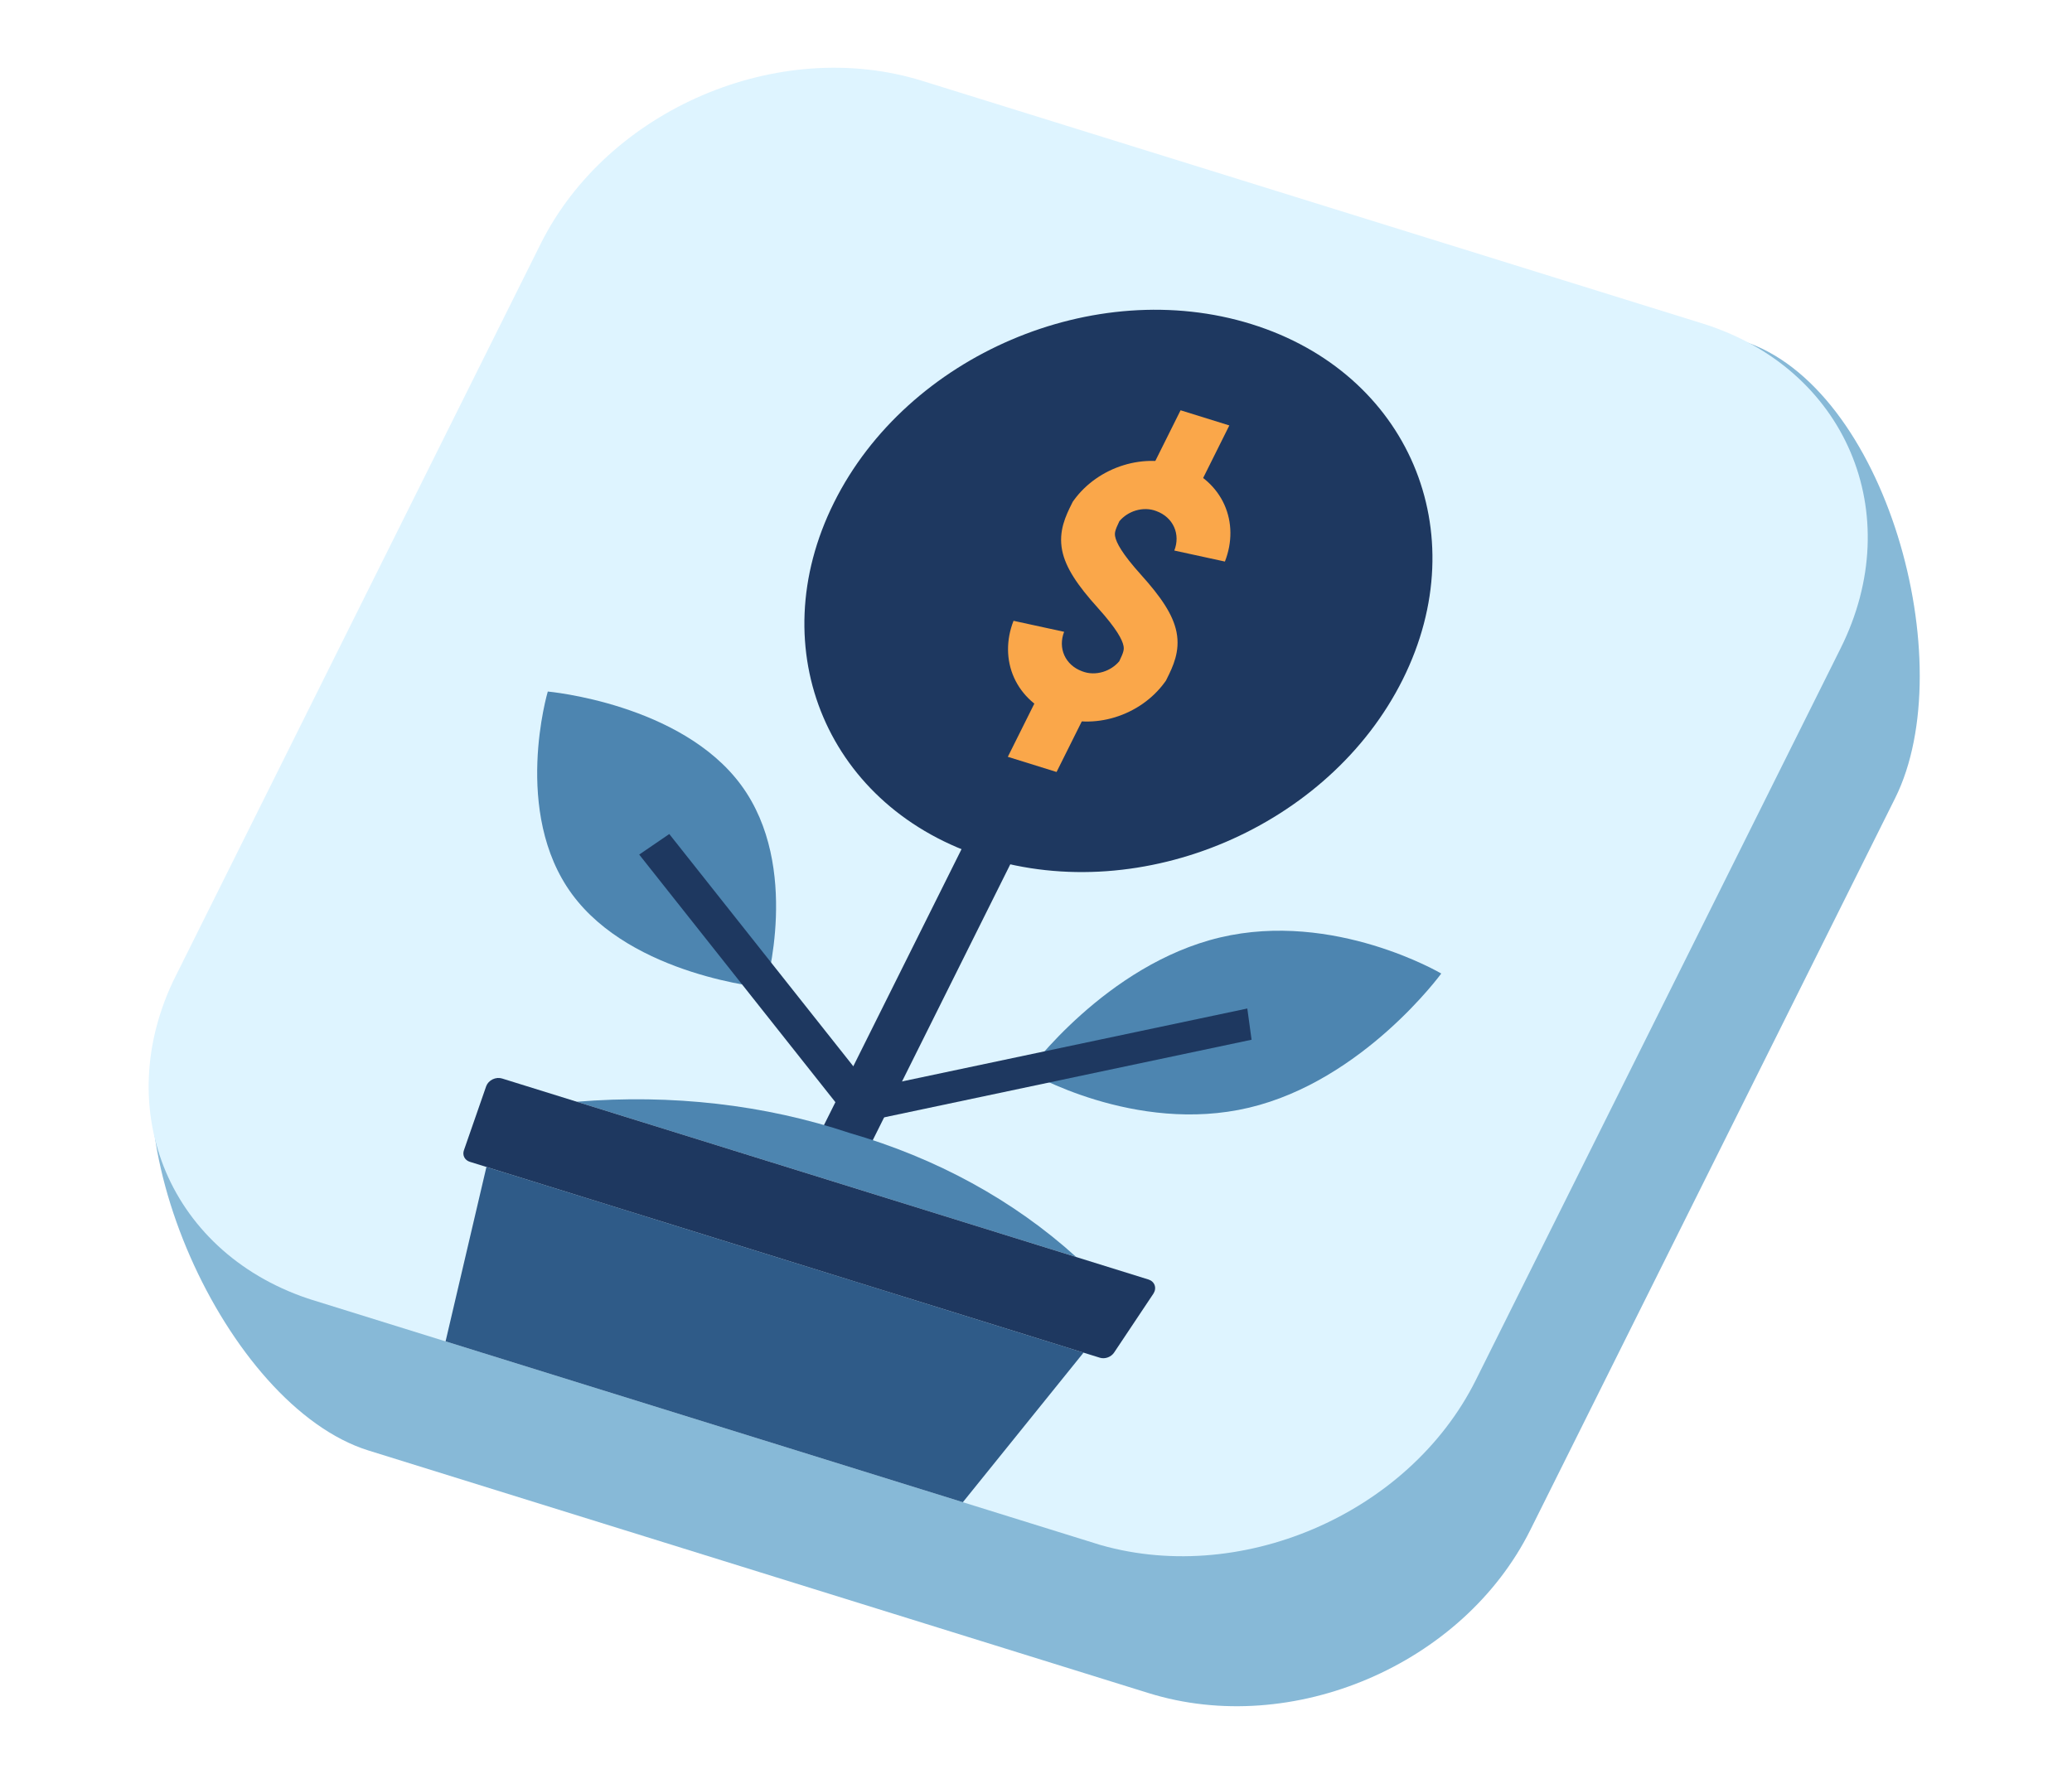
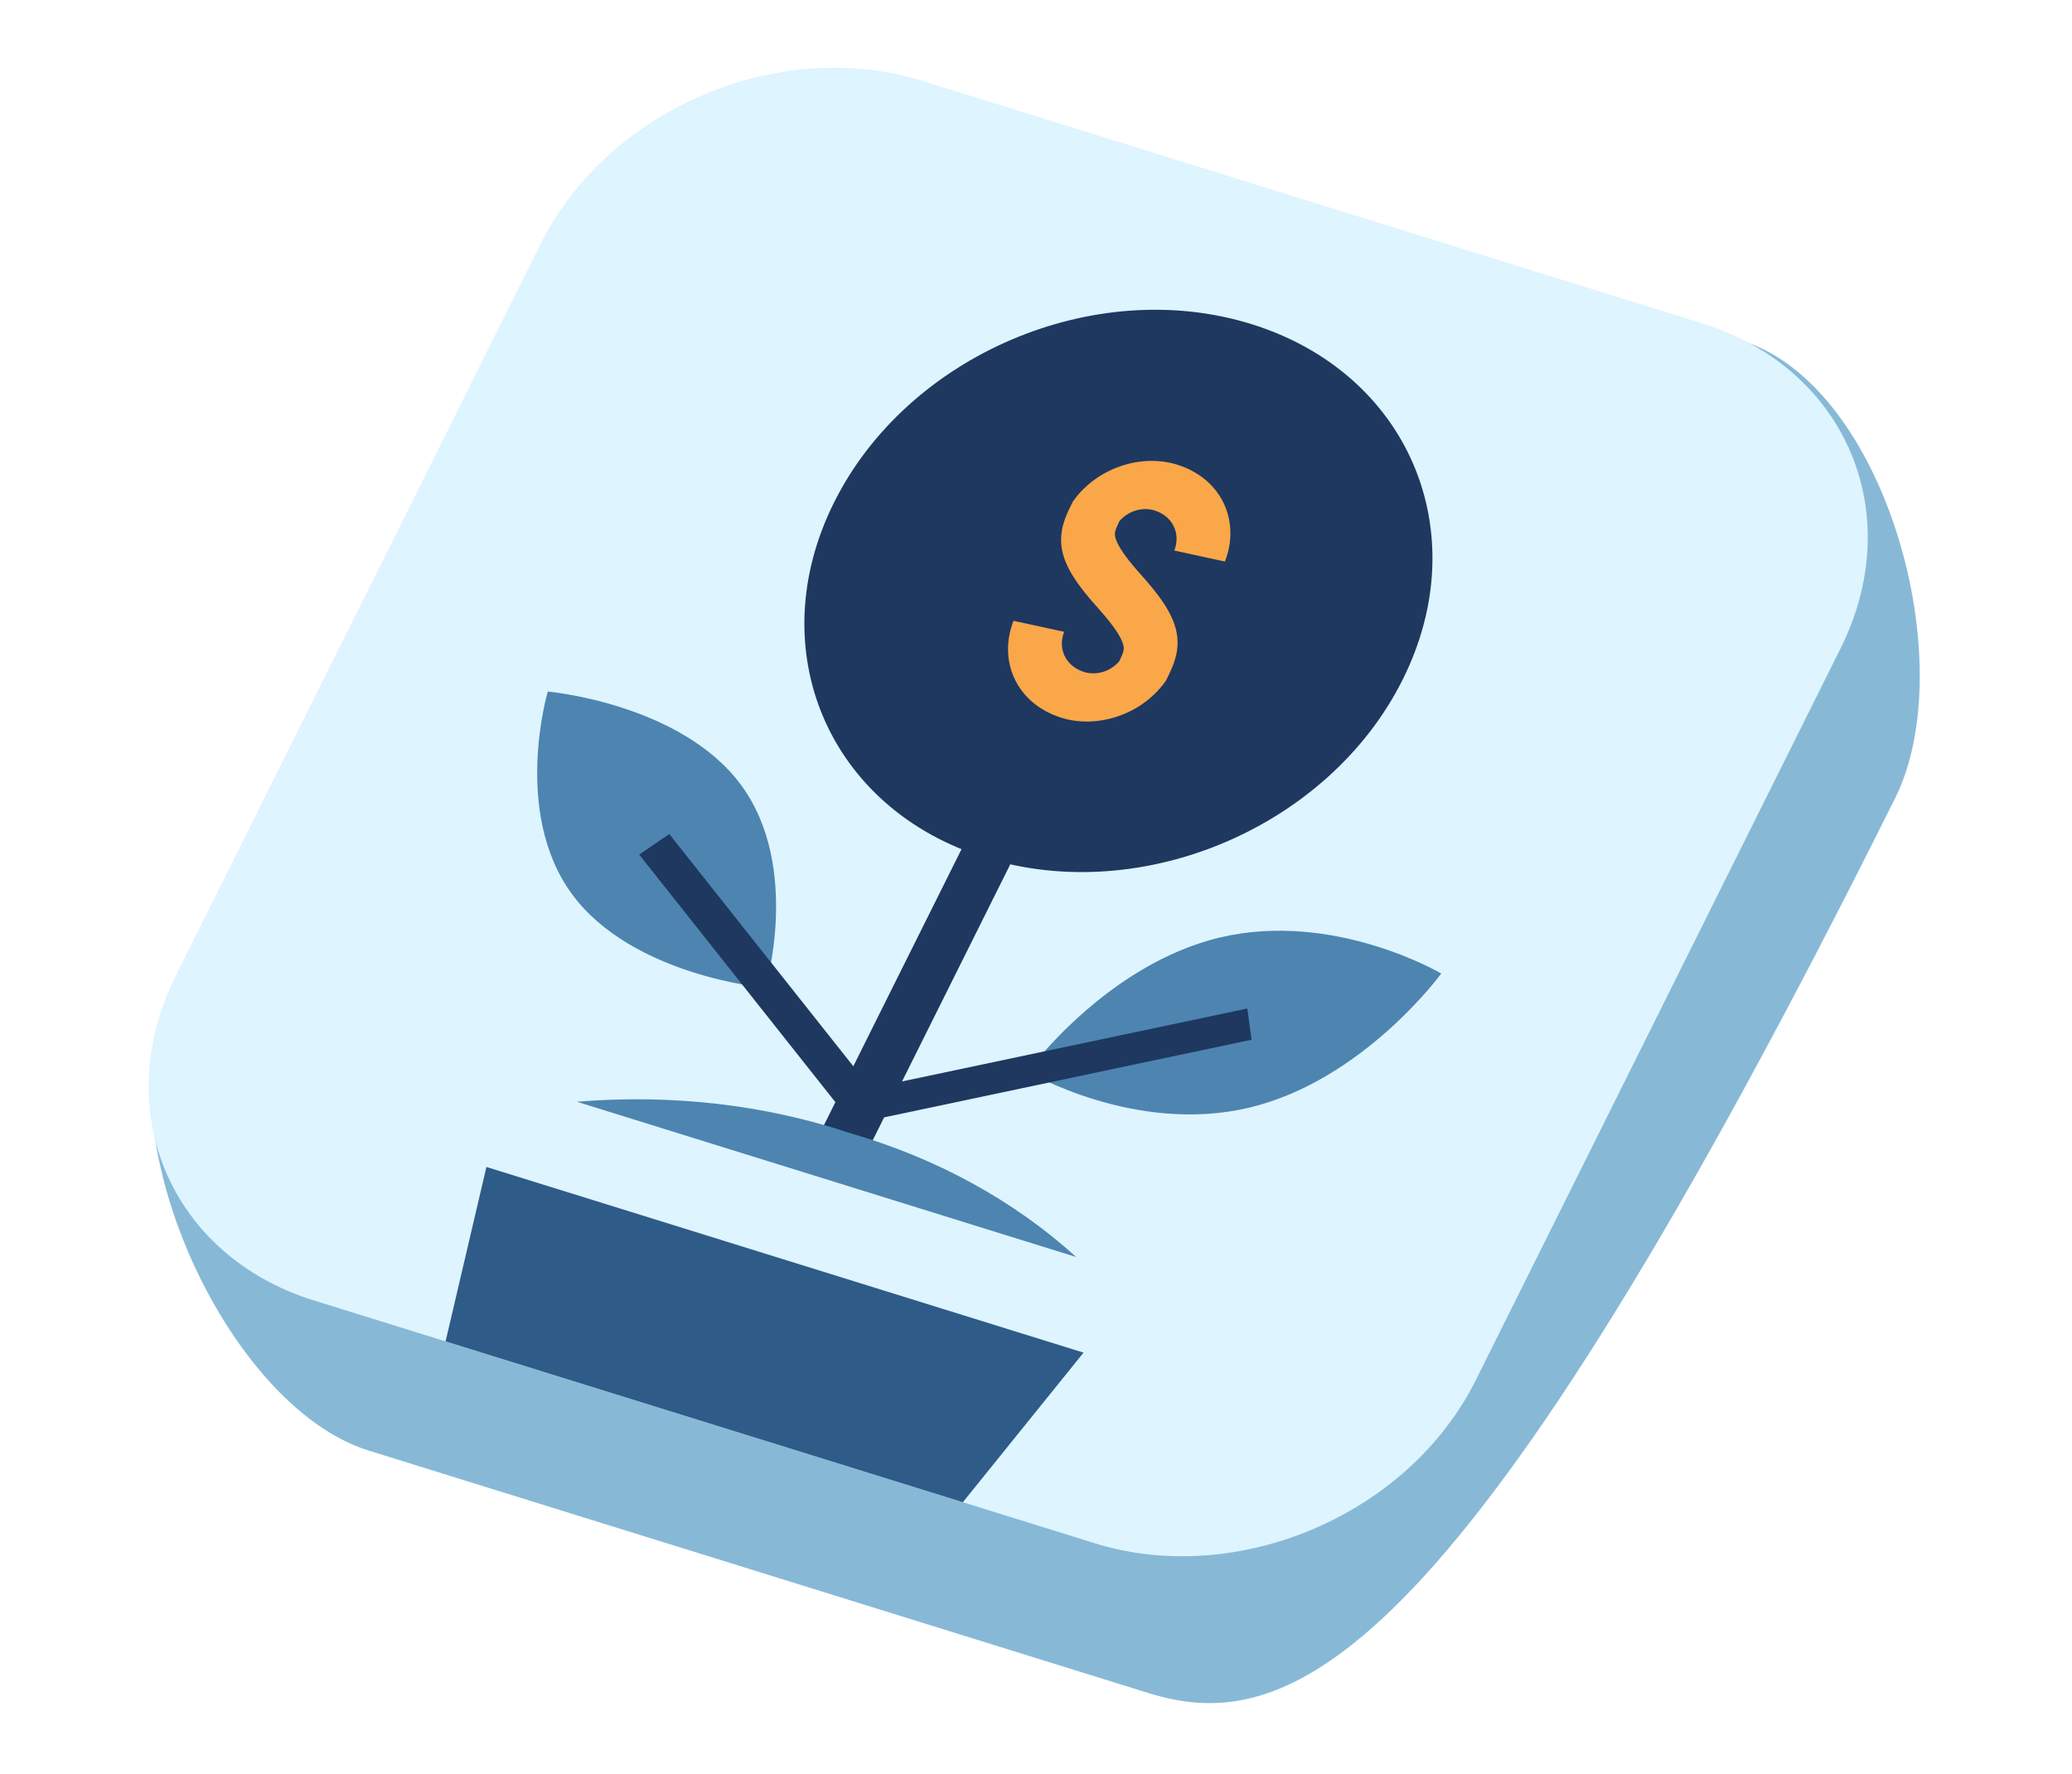
<svg xmlns="http://www.w3.org/2000/svg" width="188" height="161" viewBox="0 0 188 161" fill="none">
-   <path d="M53.99 35.752C60.084 23.524 75.587 16.898 88.617 20.95L158.073 30.931C171.103 34.984 178.045 60.214 171.951 72.442L138.849 138.86C132.755 151.088 117.252 157.715 104.222 153.662L33.446 131.648C20.416 127.595 9.319 102.548 15.412 90.32L53.99 35.752Z" fill="#87B9D7" />
+   <path d="M53.99 35.752C60.084 23.524 75.587 16.898 88.617 20.95L158.073 30.931C171.103 34.984 178.045 60.214 171.951 72.442C132.755 151.088 117.252 157.715 104.222 153.662L33.446 131.648C20.416 127.595 9.319 102.548 15.412 90.32L53.99 35.752Z" fill="#87B9D7" />
  <g clip-path="url(#clip0_45_1348)">
    <path d="M154.452 29.352L83.676 7.338C70.646 3.285 55.144 9.912 49.05 22.14L15.947 88.558C9.853 100.786 15.476 113.983 28.505 118.036L99.282 140.05C112.311 144.102 127.814 137.476 133.908 125.248L167.01 58.83C173.104 46.602 167.482 33.405 154.452 29.352Z" fill="#DEF4FF" />
    <path d="M113.33 100.53C123.689 98.072 130.771 88.355 130.771 88.355C130.771 88.355 121.058 82.624 110.699 85.082C100.34 87.54 93.258 97.256 93.258 97.256C93.258 97.256 102.971 102.988 113.33 100.53Z" fill="#4D85B0" />
    <path fill-rule="evenodd" clip-rule="evenodd" d="M77.985 98.963L113.173 91.529L113.56 94.363L78.372 101.798L77.985 98.963Z" fill="#1E3860" />
    <path d="M69.454 89.656C69.454 89.656 72.708 78.69 67.254 71.264C61.799 63.837 49.703 62.762 49.703 62.762C49.703 62.762 46.449 73.727 51.903 81.153C57.357 88.58 69.454 89.656 69.454 89.656Z" fill="#4D85B0" />
    <path fill-rule="evenodd" clip-rule="evenodd" d="M76.814 101.312L57.997 77.559L60.726 75.694L79.543 99.447L76.814 101.312Z" fill="#1E3860" />
    <path fill-rule="evenodd" clip-rule="evenodd" d="M74.046 103.547L89.021 73.5L93.444 74.876L78.469 104.923L74.046 103.547Z" fill="#1E3860" />
    <path d="M89.41 77.845C103.661 82.278 120.617 75.029 127.282 61.656C133.948 48.282 127.798 33.847 113.547 29.415C99.296 24.982 82.34 32.23 75.675 45.604C69.009 58.978 75.159 73.412 89.41 77.845Z" fill="#1E3860" />
    <path fill-rule="evenodd" clip-rule="evenodd" d="M104.91 46.382C104.338 46.159 103.669 46.144 103.031 46.34C102.453 46.518 101.939 46.858 101.566 47.302C101.153 48.154 101.121 48.384 101.185 48.706C101.291 49.239 101.769 50.21 103.531 52.167C105.34 54.175 106.435 55.782 106.749 57.361C107.1 59.124 106.408 60.529 105.876 61.597L105.784 61.781L105.66 61.95C104.585 63.42 102.983 64.542 101.162 65.099C99.35 65.654 97.45 65.609 95.827 64.974C94.076 64.315 92.722 63.084 92.01 61.504C91.297 59.918 91.279 58.085 91.961 56.342L96.552 57.341C96.27 58.062 96.277 58.819 96.572 59.475C96.867 60.131 97.43 60.642 98.159 60.913L98.18 60.921L98.201 60.929C98.773 61.155 99.445 61.172 100.085 60.976C100.665 60.799 101.182 60.458 101.556 60.012C101.97 59.16 102.002 58.93 101.937 58.607C101.832 58.075 101.354 57.103 99.591 55.146C97.782 53.139 96.687 51.532 96.373 49.953C96.022 48.189 96.714 46.785 97.246 45.716L97.338 45.533L97.462 45.362C98.534 43.898 100.13 42.779 101.944 42.22C103.751 41.664 105.647 41.703 107.269 42.331C109.023 42.989 110.379 44.221 111.091 45.803C111.805 47.389 111.822 49.222 111.14 50.965L106.549 49.966C106.831 49.245 106.824 48.487 106.529 47.832C106.234 47.176 105.671 46.665 104.942 46.394L104.91 46.382L104.91 46.382Z" fill="#FAA74A" />
-     <path fill-rule="evenodd" clip-rule="evenodd" d="M103.906 43.68L107.118 37.235L111.542 38.611L108.33 45.056L103.906 43.68Z" fill="#FAA74A" />
-     <path fill-rule="evenodd" clip-rule="evenodd" d="M91.443 68.687L94.664 62.224L99.088 63.599L95.866 70.063L91.443 68.687Z" fill="#FAA74A" />
    <path d="M51.919 99.86L97.65 114.084C91.974 108.939 84.963 105.1 77.104 102.831C69.39 100.253 60.94 99.284 52.34 99.991" fill="#4D85B0" />
    <path d="M87.36 136.341L40.428 121.744L44.135 105.91L98.313 122.761L87.36 136.341Z" fill="#2F5B88" />
-     <path d="M99.808 123.227L42.639 105.445C42.41 105.376 42.227 105.229 42.127 105.033C42.027 104.838 42.016 104.607 42.096 104.386L44.116 98.576C44.164 98.446 44.24 98.324 44.341 98.217C44.441 98.111 44.564 98.021 44.7 97.956C44.836 97.89 44.983 97.85 45.13 97.837C45.278 97.825 45.423 97.84 45.557 97.882L104.2 116.122C104.334 116.163 104.454 116.23 104.551 116.319C104.648 116.408 104.721 116.517 104.764 116.638C104.807 116.759 104.819 116.89 104.801 117.023C104.782 117.155 104.732 117.285 104.655 117.406L101.098 122.738C100.968 122.94 100.765 123.1 100.528 123.19C100.29 123.281 100.034 123.293 99.808 123.227Z" fill="#1E3860" />
  </g>
  <defs>
    <clipPath id="clip0_45_1348">
      <rect width="123.535" height="123.684" fill="white" transform="matrix(0.955 0.297 -0.446 0.895 60.084 0)" />
    </clipPath>
  </defs>
</svg>